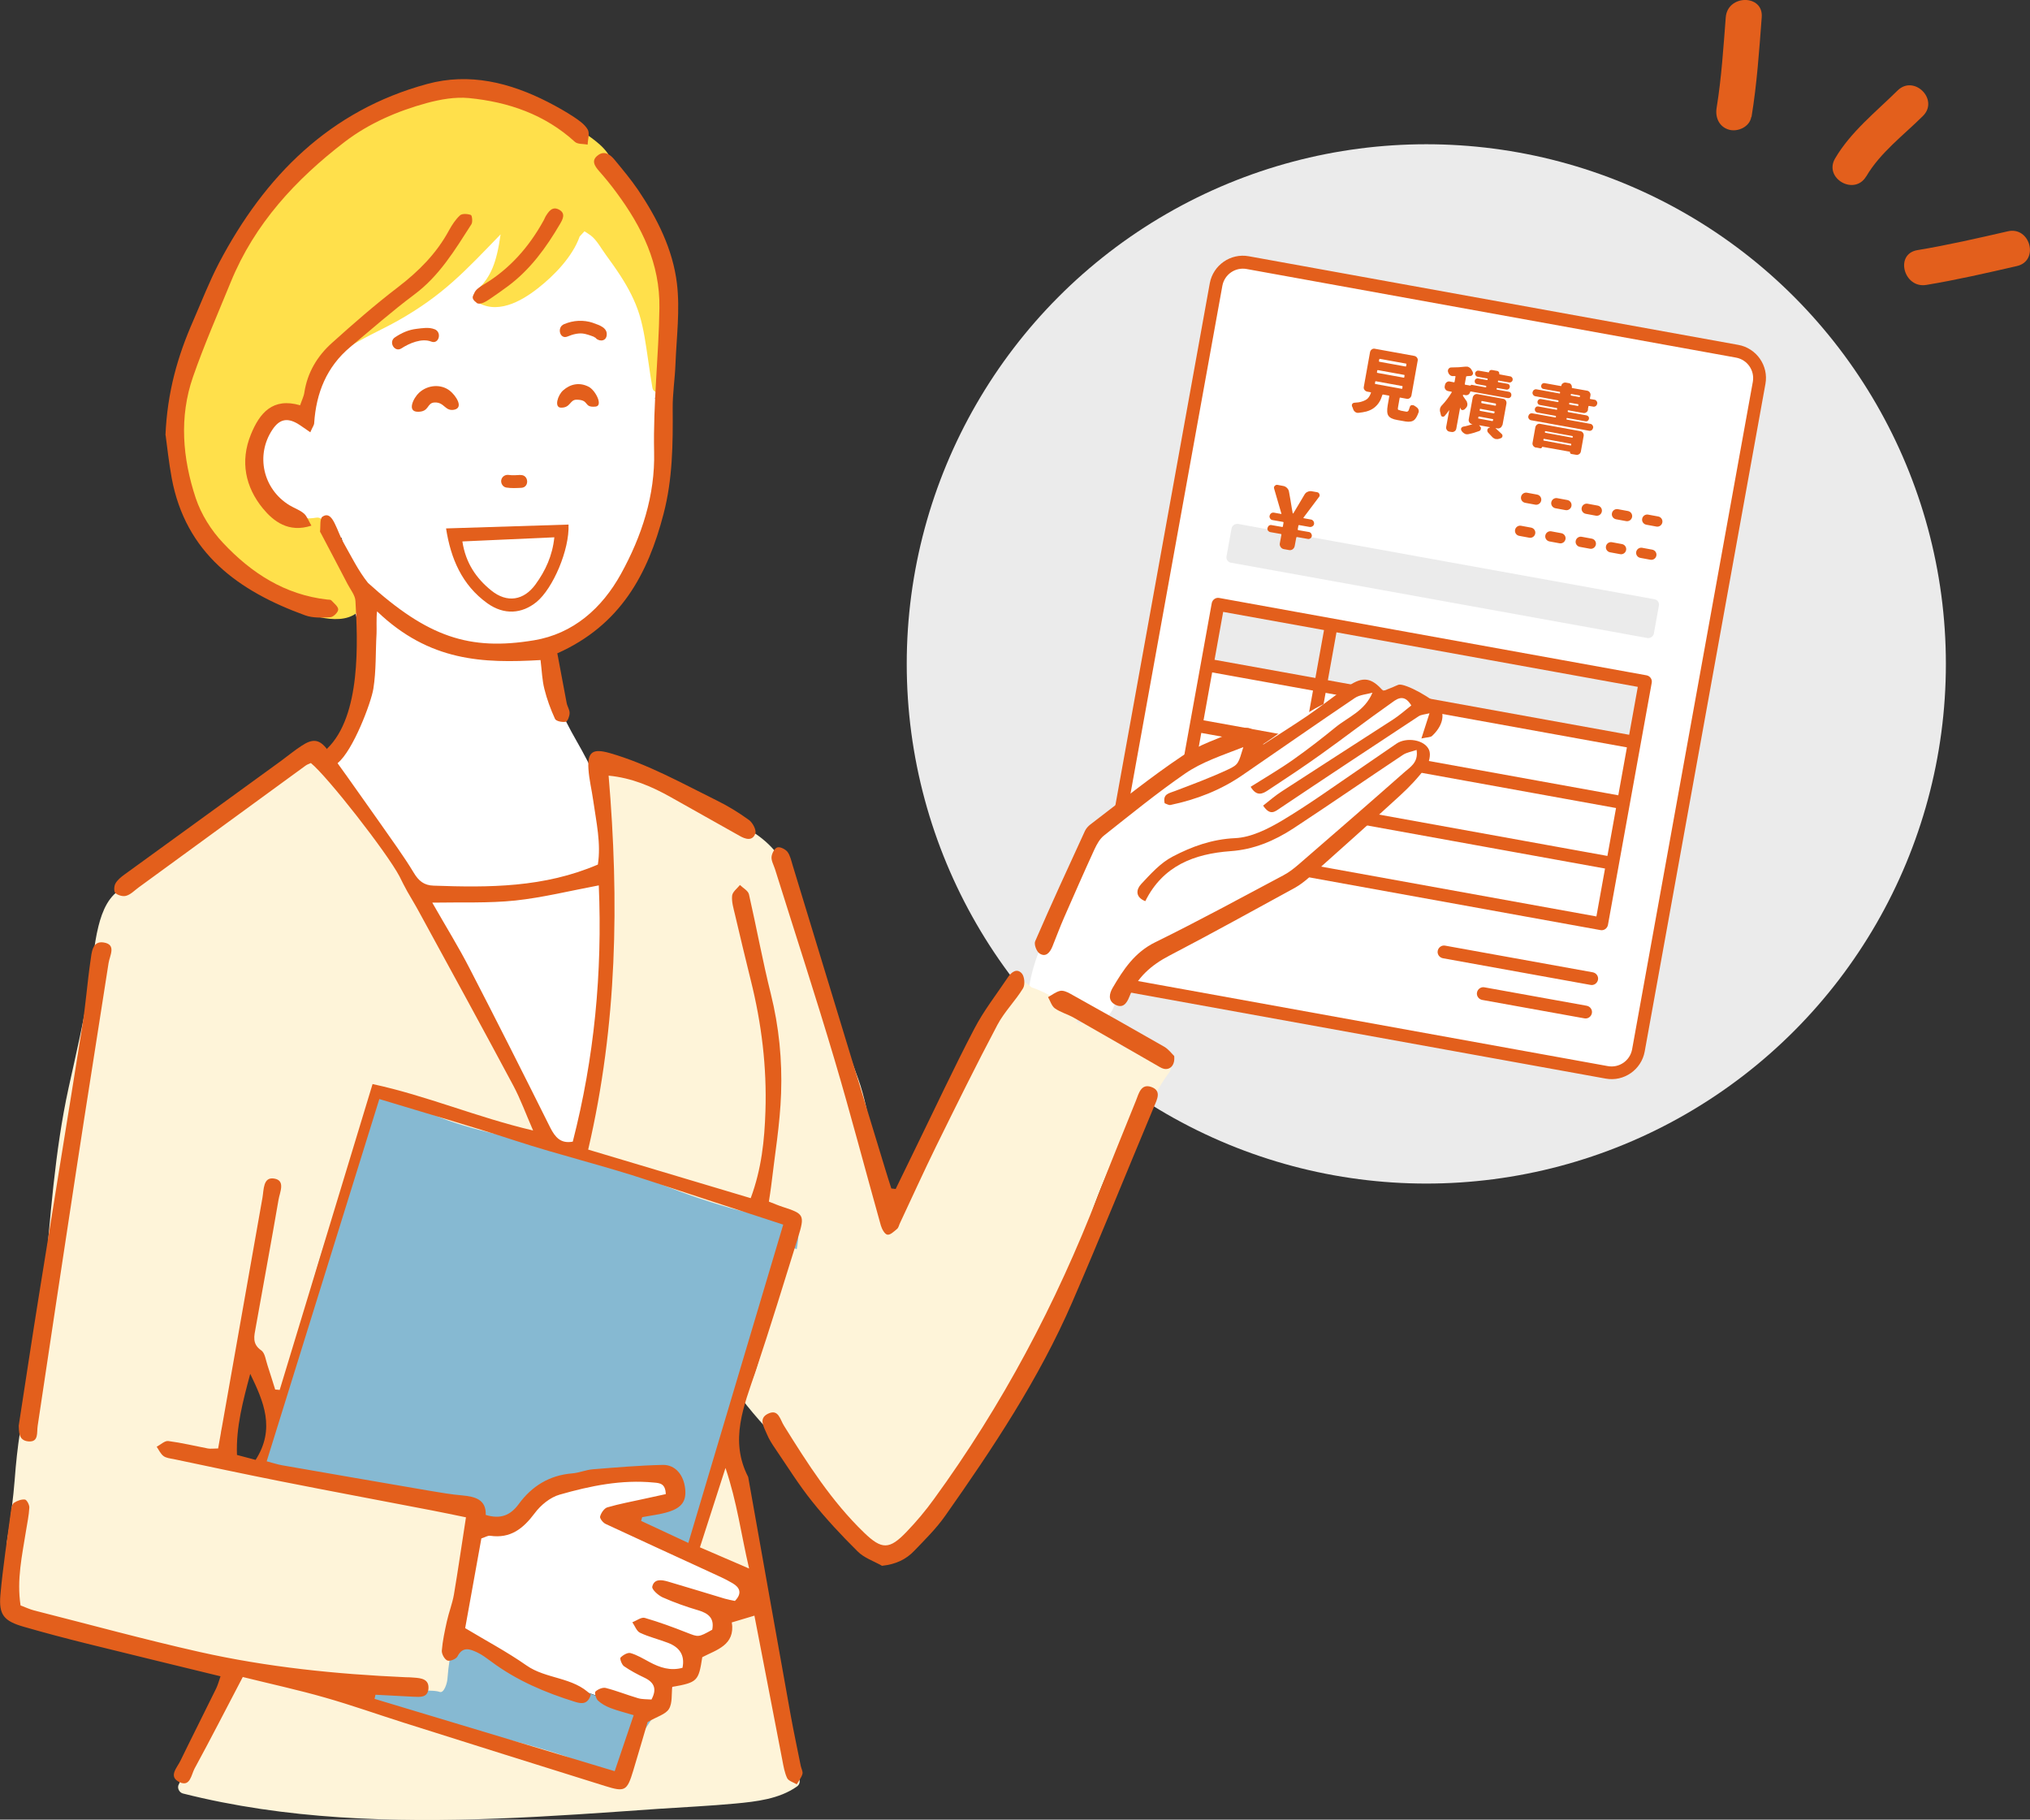
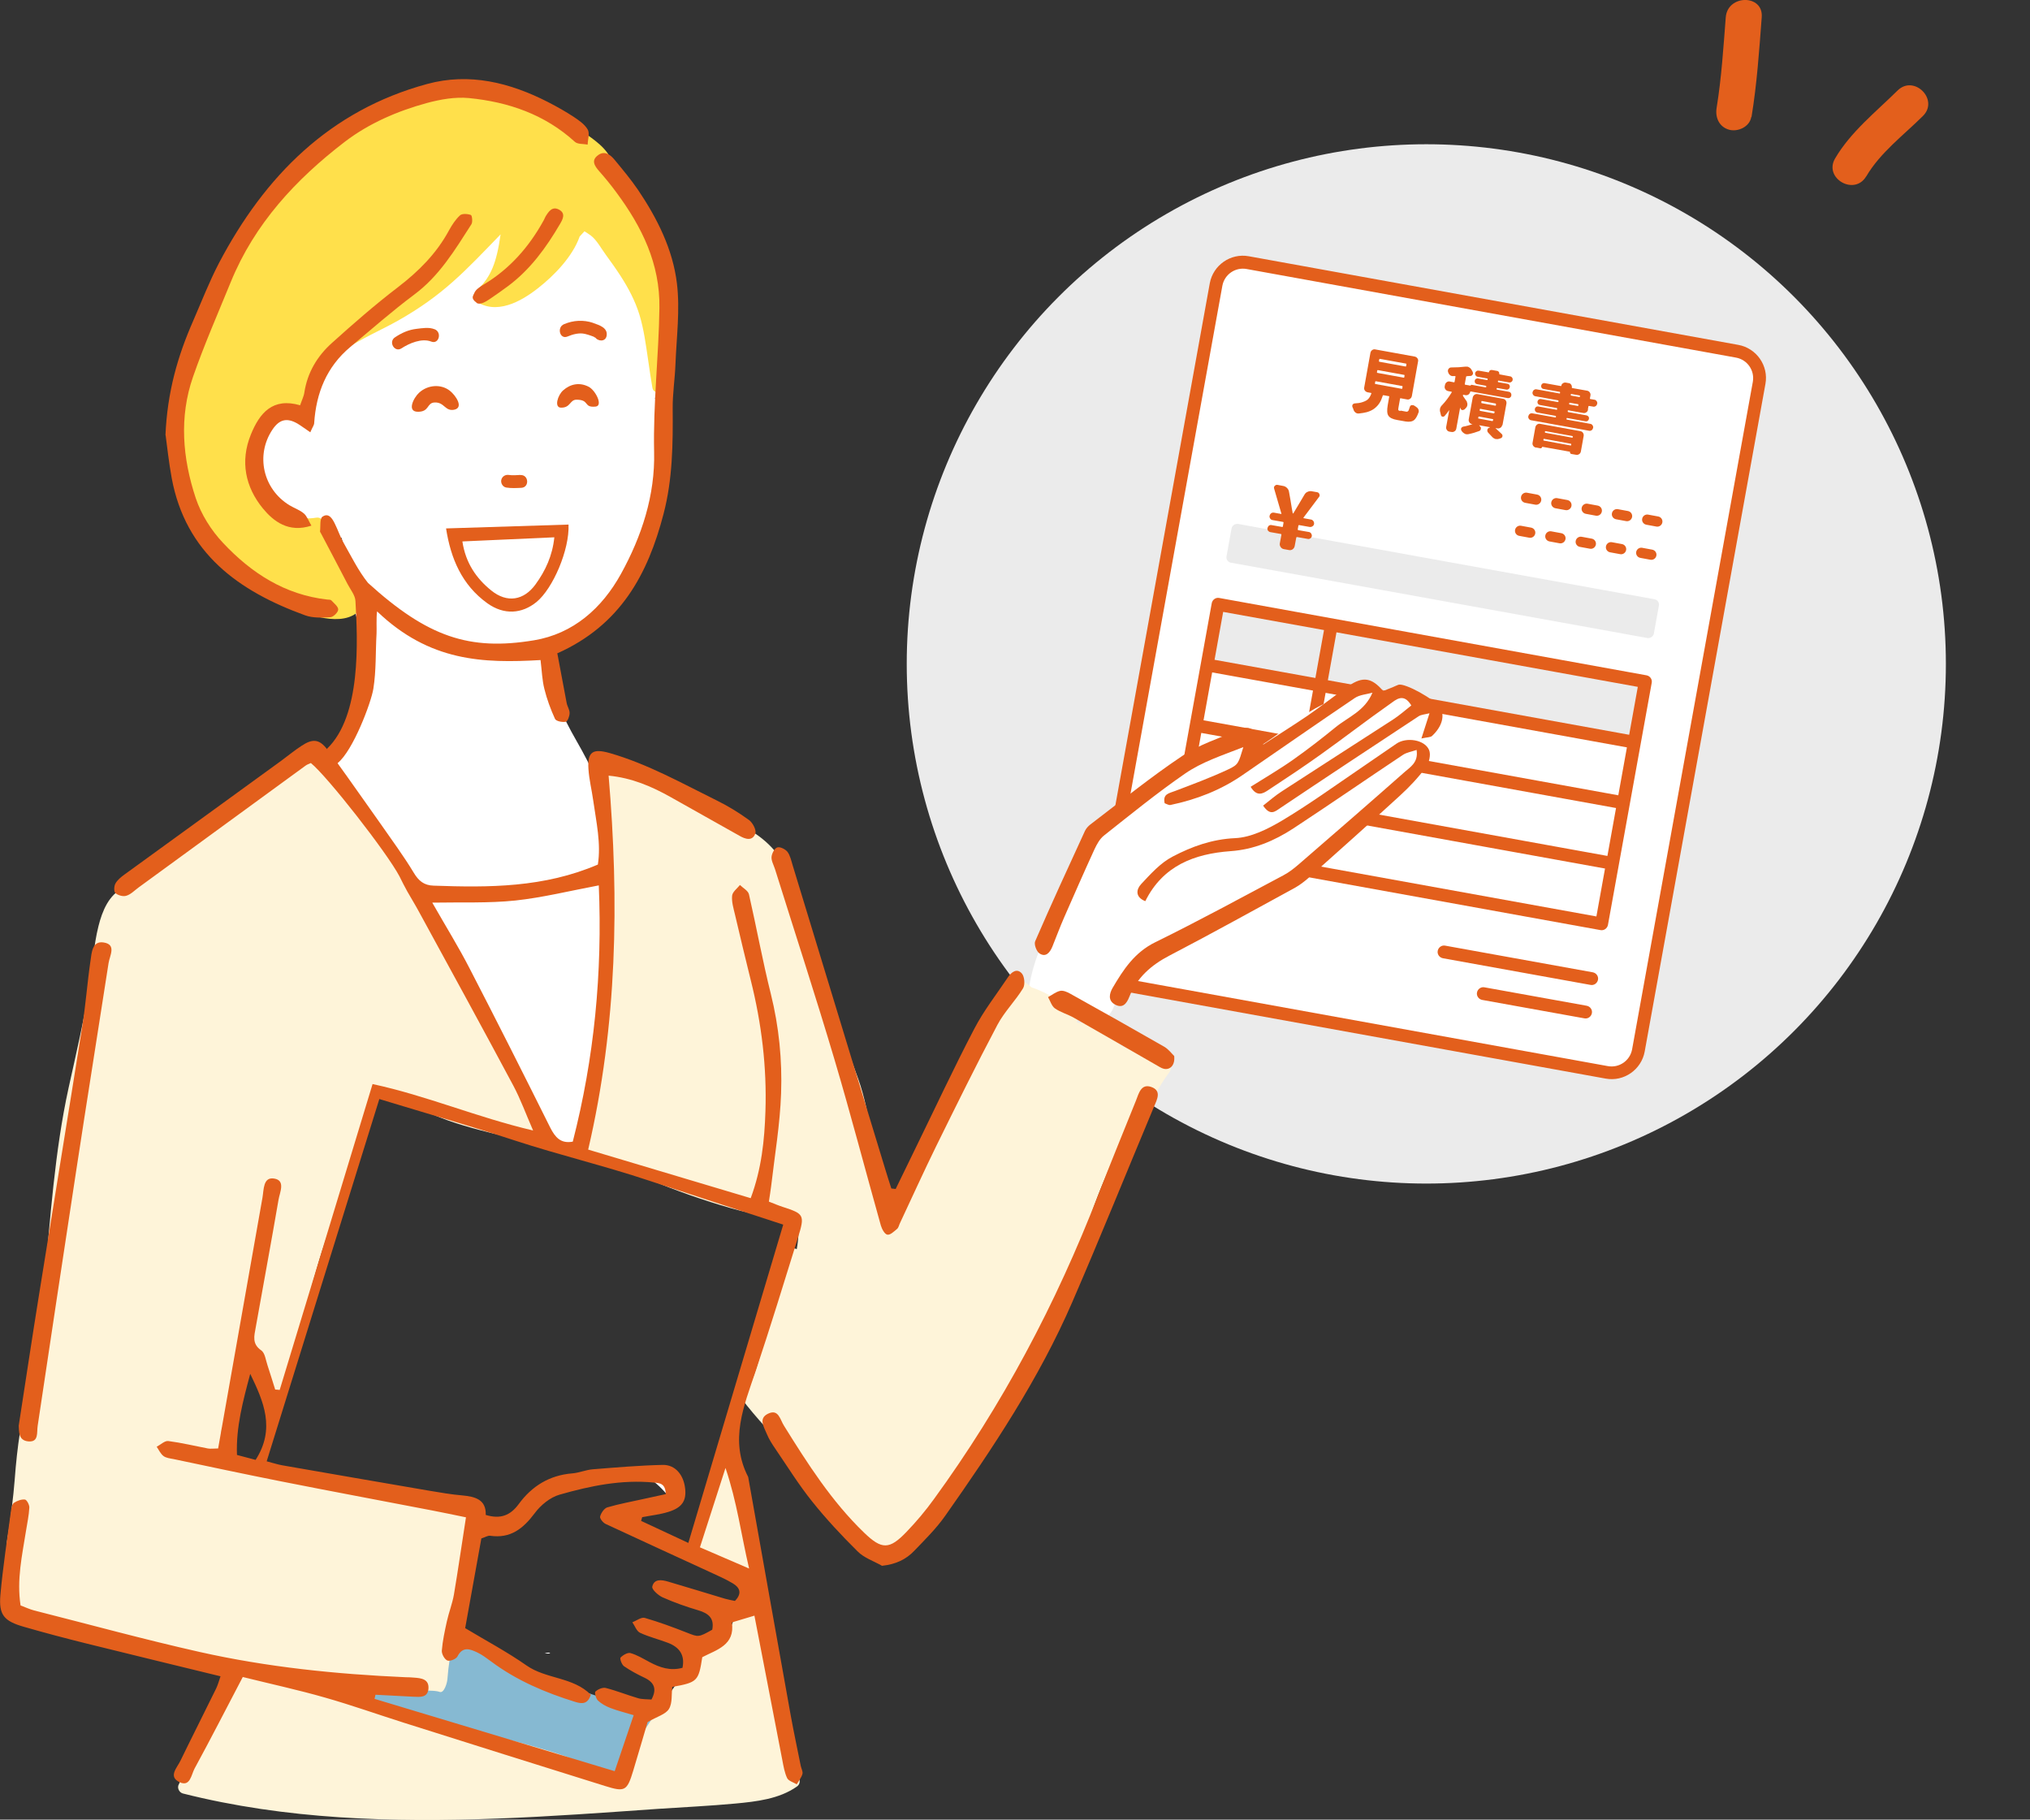
<svg xmlns="http://www.w3.org/2000/svg" id="_レイヤー_2" data-name="レイヤー_2" viewBox="0 0 153 137.12">
  <rect x="0" y="0" width="153" height="137.12" fill="#333333" stroke="none" />
  <defs>
    <style>
      .cls-1, .cls-2 {
        fill: #e35f1c;
      }

      .cls-3 {
        fill: #fff;
      }

      .cls-4 {
        fill: #fef4d9;
      }

      .cls-5 {
        fill: #ffe04b;
      }

      .cls-6 {
        fill: none;
      }

      .cls-7 {
        fill: #86b9d2;
      }

      .cls-8 {
        fill: #ebebeb;
      }

      .cls-2 {
        fill-rule: evenodd;
      }
    </style>
  </defs>
  <g id="_レイヤー_2-2" data-name="レイヤー_2">
    <g>
      <rect class="cls-6" x="0" y=".06" width="153" height="137" />
      <g>
-         <path class="cls-3" d="M47.9,114.21c-.79-.79,4.86-.95,3.27-1.75-1.09-1.27-3.06-1.67-4.16-1.79-3.74.17-7.79,4.33-11.82,4.33-3.18.4-6.35.79-9.43,1.29.16,0,.32-.02.48-.04-.9.78-1.72,1.61-2.3,2.61-.52.88-.79,1.8-.89,2.72,9.99-.18,18.46,6.45,28,7.58,1.01-.39,1.95-.95,2.73-1.73,2.41-2.41,2.47-5.7,1.86-9.02-3.25-.52-6.56-1.29-7.73-4.21Z" />
        <g>
          <circle class="cls-8" cx="107.5" cy="50.03" r="39.16" />
          <g>
            <rect class="cls-3" x="79.96" y="29.5" width="55.22" height="41.59" rx="2.05" ry="2.05" transform="translate(38.93 147.2) rotate(-79.75)" />
            <path class="cls-1" d="M121.02,81.28l-36.9-6.68c-1.37-.25-2.29-1.57-2.04-2.94l9.1-50.31c.25-1.37,1.57-2.29,2.94-2.04l36.9,6.68c1.37.25,2.29,1.57,2.04,2.94l-9.1,50.31c-.25,1.37-1.57,2.29-2.94,2.04ZM93.95,20.27c-.85-.15-1.66.41-1.82,1.26l-9.1,50.31c-.15.85.41,1.66,1.26,1.82l36.9,6.68c.85.15,1.66-.41,1.82-1.26l9.1-50.31c.15-.85-.41-1.66-1.26-1.82l-36.9-6.68Z" />
            <rect class="cls-8" x="107.26" y="27.41" width="2.97" height="32.73" rx=".41" ry=".41" transform="translate(46.31 143) rotate(-79.75)" />
            <path class="cls-1" d="M96.76,41.38c-.1-.02-.18-.07-.24-.16-.06-.09-.08-.18-.06-.28l.12-.64s0-.05-.03-.06l-.8-.14c-.07-.01-.13-.05-.18-.11-.04-.06-.06-.13-.04-.2s.05-.13.11-.18c.06-.04.13-.06.2-.04l.8.14s.05,0,.05-.04l.05-.29s0-.05-.04-.05l-.79-.14c-.08-.01-.14-.05-.18-.12-.04-.06-.06-.13-.04-.21s.05-.13.11-.18c.06-.04.13-.06.21-.05l.55.1s.02,0,.02,0c0,0,.01-.02,0-.02l-.55-1.89s-.02-.07-.01-.1c0-.04.03-.08.06-.11.06-.06.13-.09.21-.07l.43.08c.11.02.2.07.28.15.08.08.13.17.15.28l.11.62c.08.51.14.84.17,1,0,.01,0,.02.02.02s.02,0,.03-.01c.18-.3.35-.59.52-.87l.32-.54c.06-.1.13-.17.24-.21.1-.05.21-.06.31-.04l.4.07c.09.02.14.06.17.14.02.04.02.08.02.12,0,.03-.02.06-.04.09l-1.18,1.57s0,.02,0,.02c0,0,.01.01.02.02l.55.1c.07.01.13.05.18.12.04.06.06.13.05.21s-.05.13-.12.18c-.06.04-.13.06-.21.05l-.79-.14s-.05,0-.06.03l-.05.29s0,.05.04.06l.8.14c.07.01.13.05.17.11.04.06.06.13.05.2s-.05.13-.11.17c-.06.04-.13.06-.2.04l-.8-.14s-.05,0-.06.04l-.12.64c-.02.1-.07.18-.15.24-.08.06-.18.08-.28.06l-.39-.07Z" />
            <path class="cls-1" d="M124.84,39.68l-.76-.14c-.21-.04-.35-.24-.31-.45s.24-.35.45-.31l.76.14c.21.04.35.24.31.45s-.24.35-.45.31ZM122.56,39.27l-.76-.14c-.21-.04-.35-.24-.31-.45s.24-.35.45-.31l.76.14c.21.04.35.24.31.45s-.24.35-.45.31ZM120.28,38.86l-.76-.14c-.21-.04-.35-.24-.31-.45s.24-.35.45-.31l.76.14c.21.04.35.24.31.45s-.24.35-.45.31ZM117.99,38.44l-.76-.14c-.21-.04-.35-.24-.31-.45s.24-.35.45-.31l.76.14c.21.04.35.24.31.45s-.24.35-.45.31ZM115.71,38.03l-.76-.14c-.21-.04-.35-.24-.31-.45s.24-.35.45-.31l.76.14c.21.04.35.24.31.45s-.24.35-.45.31Z" />
            <path class="cls-1" d="M124.39,42.18l-.76-.14c-.21-.04-.35-.24-.31-.45s.24-.35.45-.31l.76.14c.21.04.35.24.31.45s-.24.35-.45.31ZM122.11,41.76l-.76-.14c-.21-.04-.35-.24-.31-.45s.24-.35.45-.31l.76.14c.21.04.35.24.31.45s-.24.35-.45.31ZM119.83,41.35l-.76-.14c-.21-.04-.35-.24-.31-.45s.24-.35.45-.31l.76.14c.21.04.35.24.31.45s-.24.35-.45.31ZM117.54,40.94l-.76-.14c-.21-.04-.35-.24-.31-.45s.24-.35.45-.31l.76.14c.21.04.35.24.31.45s-.24.35-.45.31ZM115.26,40.52l-.76-.14c-.21-.04-.35-.24-.31-.45s.24-.35.45-.31l.76.14c.21.04.35.24.31.45s-.24.35-.45.31Z" />
            <path class="cls-1" d="M119.88,74.22l-11.13-2.01c-.26-.05-.44-.3-.39-.56s.3-.44.56-.39l11.13,2.01c.26.05.44.3.39.56s-.3.44-.56.39Z" />
            <path class="cls-1" d="M119.42,76.74l-7.71-1.39c-.26-.05-.44-.3-.39-.56s.3-.44.56-.39l7.71,1.39c.26.05.44.3.39.56s-.3.44-.56.39Z" />
            <rect class="cls-8" x="105.17" y="34.37" width="4.64" height="32.73" transform="translate(38.43 147.48) rotate(-79.75)" />
            <path class="cls-1" d="M124.1,50.89l-32.21-5.83c-.26-.05-.51.13-.56.39l-3.3,18.25c-.05.26.13.51.39.56l32.21,5.83c.26.05.51-.13.56-.39l3.3-18.25c.05-.26-.13-.51-.39-.56ZM98.31,55.65l-7.6-1.37.65-3.61,7.6,1.37-.65,3.61ZM99.91,52.21l22.71,4.11-.65,3.61-22.71-4.11.65-3.61ZM90.54,55.23l7.6,1.37-.65,3.61-7.6-1.37.65-3.61ZM99.09,56.78l22.71,4.11-.65,3.61-22.71-4.11.65-3.61ZM122.79,55.37l-22.71-4.11.65-3.61,22.71,4.11-.65,3.61ZM99.79,47.48l-.65,3.61-7.6-1.37.65-3.61,7.6,1.37ZM89.71,59.79l7.6,1.37-.65,3.61-7.6-1.37.65-3.61ZM97.61,64.95l.65-3.61,22.71,4.11-.65,3.61-22.71-4.11Z" />
            <g>
-               <path class="cls-1" d="M105.55,30.94l.43.08c.08.02.15-.02.19-.1.02-.05.05-.13.09-.26.02-.07.06-.11.13-.13.03,0,.07,0,.1,0s.06.02.09.03c.04.03.09.06.14.09.08.05.14.11.18.19.03.07.04.13.03.19,0,.02,0,.04-.02.06-.09.26-.2.45-.31.55-.15.13-.37.17-.67.12l-.62-.11c-.35-.06-.57-.17-.67-.33-.1-.15-.11-.41-.05-.77l.12-.69s0-.04-.03-.05l-.44-.08s-.04,0-.05.03c-.07.21-.14.39-.23.53-.09.15-.21.29-.37.42-.16.13-.36.23-.61.3-.17.04-.37.08-.59.1-.03,0-.06,0-.09,0-.05,0-.1-.03-.15-.06-.07-.05-.13-.12-.16-.21-.01-.03-.02-.06-.03-.09-.01-.04-.03-.07-.05-.11-.02-.04-.02-.08-.02-.12,0-.02.01-.05.02-.07.04-.06.09-.09.16-.1.23-.01.42-.04.57-.09.22-.07.37-.15.46-.25.09-.1.17-.24.23-.41,0-.02,0-.04-.02-.04l-.27-.05c-.08-.02-.15-.06-.2-.13-.05-.07-.07-.15-.05-.23l.47-2.62c.02-.08.06-.15.13-.2.07-.05.15-.07.23-.05l2.98.54c.08.02.15.06.2.13.05.07.07.15.05.23l-.47,2.62c-.02.08-.06.15-.13.2-.07.05-.15.07-.23.05l-.49-.09s-.04,0-.04.04l-.12.68c-.02.09-.02.15,0,.18.02.03.07.05.16.06ZM104,27.05s-.04,0-.05.03l-.02.13s0,.04.03.05l1.98.36s.04,0,.04-.04l.02-.13s0-.04-.03-.05l-1.98-.36ZM103.85,27.89s-.04,0-.05.03l-.02.14s0,.04.04.04l1.98.36s.04,0,.04-.03l.02-.14s0-.04-.03-.04l-1.98-.36ZM103.7,28.73s-.04,0-.05.03l-.02.14s0,.04.04.04l1.98.36s.04,0,.04-.03l.02-.14s0-.04-.03-.04l-1.98-.36Z" />
+               <path class="cls-1" d="M105.55,30.94l.43.08c.08.02.15-.02.19-.1.02-.05.05-.13.09-.26.02-.07.06-.11.13-.13.03,0,.07,0,.1,0s.06.02.09.03c.04.03.09.06.14.09.08.05.14.11.18.19.03.07.04.13.03.19,0,.02,0,.04-.02.06-.09.26-.2.45-.31.55-.15.13-.37.17-.67.12l-.62-.11c-.35-.06-.57-.17-.67-.33-.1-.15-.11-.41-.05-.77l.12-.69l-.44-.08s-.04,0-.05.03c-.07.21-.14.39-.23.53-.09.15-.21.29-.37.42-.16.13-.36.23-.61.3-.17.04-.37.08-.59.1-.03,0-.06,0-.09,0-.05,0-.1-.03-.15-.06-.07-.05-.13-.12-.16-.21-.01-.03-.02-.06-.03-.09-.01-.04-.03-.07-.05-.11-.02-.04-.02-.08-.02-.12,0-.02.01-.05.02-.07.04-.06.09-.09.16-.1.23-.01.42-.04.57-.09.22-.07.37-.15.46-.25.09-.1.17-.24.23-.41,0-.02,0-.04-.02-.04l-.27-.05c-.08-.02-.15-.06-.2-.13-.05-.07-.07-.15-.05-.23l.47-2.62c.02-.08.06-.15.13-.2.07-.05.15-.07.23-.05l2.98.54c.08.02.15.06.2.13.05.07.07.15.05.23l-.47,2.62c-.02.08-.06.15-.13.2-.07.05-.15.07-.23.05l-.49-.09s-.04,0-.04.04l-.12.68c-.02.09-.02.15,0,.18.02.03.07.05.16.06ZM104,27.05s-.04,0-.05.03l-.02.13s0,.04.03.05l1.98.36s.04,0,.04-.04l.02-.13s0-.04-.03-.05l-1.98-.36ZM103.85,27.89s-.04,0-.05.03l-.02.14s0,.04.04.04l1.98.36s.04,0,.04-.03l.02-.14s0-.04-.03-.04l-1.98-.36ZM103.7,28.73s-.04,0-.05.03l-.02.14s0,.04.04.04l1.98.36s.04,0,.04-.03l.02-.14s0-.04-.03-.04l-1.98-.36Z" />
              <path class="cls-1" d="M110.54,30.27c.05.08.07.17.05.27-.01.08-.05.15-.11.21l-.1.1s-.1.06-.16.05h-.02c-.07-.02-.11-.07-.13-.14,0-.01,0-.03-.01-.04,0,0,0,0-.01,0,0,0,0,0,0,0l-.29,1.58c-.02.09-.06.16-.13.2-.07.05-.15.07-.24.05l-.14-.02c-.09-.02-.16-.06-.2-.13-.05-.07-.07-.15-.05-.24l.23-1.25s0-.01,0-.01,0,0,0,0c-.12.17-.24.32-.35.45-.04.04-.09.06-.14.05,0,0-.01,0-.02,0-.07-.02-.11-.06-.12-.13-.02-.07-.03-.14-.05-.21-.03-.08-.03-.16-.02-.24,0-.01,0-.03.01-.04.02-.09.07-.17.14-.24.26-.27.51-.6.74-.98,0,0,0-.01,0-.02,0,0-.01-.02-.02-.02l-.26-.05c-.08-.02-.15-.06-.2-.13-.05-.07-.07-.15-.05-.24l.02-.1c.02-.08.06-.15.13-.2.07-.05.15-.07.23-.05l.31.06s.04,0,.05-.03l.07-.4s0-.04-.03-.04c-.07,0-.14,0-.2,0h-.04c-.07-.02-.13-.05-.18-.11-.06-.06-.1-.14-.12-.23,0,0,0,0,0-.01,0-.03,0-.06,0-.09,0-.04.03-.08.06-.12.05-.06.11-.09.19-.09.39,0,.74-.02,1.05-.06.05,0,.1,0,.16,0,.04,0,.08.02.11.04.09.04.15.1.2.18l.09.16s.04.09.03.14c0,.02-.01.04-.02.06-.03.07-.09.11-.16.12-.1,0-.19.01-.29.02-.03,0-.05.02-.05.04l-.1.55s0,.04.03.05l.4.07s.01,0,.01,0c0-.02.01-.04.03-.05s.04-.02.06-.01l1.04.19s.04,0,.05-.03v-.04s0-.04-.03-.05l-.66-.12c-.06-.01-.11-.04-.14-.09-.04-.05-.05-.11-.04-.17s.04-.11.09-.14c.05-.03.11-.05.17-.03l.66.12s.04,0,.05-.03v-.05s0-.04-.03-.04l-.72-.13c-.06-.01-.11-.04-.15-.1-.04-.05-.05-.11-.04-.17s.04-.11.1-.15c.05-.04.11-.05.17-.04l.74.13s.03,0,.03-.02c.01-.06.04-.1.08-.13.04-.03.09-.04.15-.03l.39.07c.05,0,.09.04.13.08.03.05.04.1.03.15,0,.01,0,.02.02.03l.8.15c.06.01.11.04.15.1.04.05.05.11.04.17s-.04.11-.1.15c-.05.04-.11.05-.17.04l-.79-.14s-.04,0-.05.03v.05s0,.04.03.04l.69.12c.06.01.11.04.14.09s.05.1.03.17-.04.11-.09.14-.1.05-.16.04l-.69-.12s-.04,0-.05.03v.04s0,.04.03.05l.88.16c.07.01.12.04.16.1.04.05.05.11.04.18s-.04.12-.1.16c-.05.04-.11.05-.18.04l-2.78-.5s-.04,0-.04.03c-.02.08-.06.15-.13.2-.07.05-.15.06-.23.05l-.14-.03s-.04,0-.05.03h0s0,.06.02.08c.08.11.18.26.31.45ZM113.22,32.03c-.02.09-.06.16-.13.2-.07.05-.15.07-.24.05l-.13-.02s0,0,0,0c0,0,0,.01,0,.01.17.16.33.3.46.43.05.05.07.1.06.17-.01.07-.05.12-.12.15l-.14.05c-.08.02-.15.03-.23.01h-.05c-.09-.04-.17-.08-.23-.15-.1-.11-.21-.22-.31-.33-.05-.06-.07-.12-.06-.2s.05-.13.12-.16l.07-.03s.01,0,.01-.01c0,0,0-.01-.01-.01l-.78-.14s-.01,0-.02,0c0,0,0,.01,0,.02l.06.06c.06.05.08.12.06.2s-.05.12-.12.15c-.26.1-.53.18-.83.24-.06.01-.11.01-.16,0-.03,0-.07-.02-.11-.04-.08-.04-.15-.1-.21-.18-.01-.02-.02-.03-.03-.05-.03-.05-.04-.09-.03-.14,0-.01,0-.03.01-.04.03-.06.08-.1.15-.12.24-.04.46-.11.69-.18,0,0,0,0,0-.01,0,0,0,0,0,0h-.02c-.09-.02-.16-.06-.2-.13-.05-.07-.07-.15-.05-.24l.3-1.64c.02-.08.06-.15.13-.2.07-.05.15-.07.24-.05l1.92.35c.09.02.16.06.2.13.05.07.06.15.05.23l-.3,1.64ZM111.69,30.22s-.04,0-.04.04v.08s0,.04.02.04l1.03.19s.04,0,.05-.03v-.08s0-.04-.02-.05l-1.03-.19ZM111.58,30.8s-.04,0-.04.03l-.02.08s0,.04.03.05l1.03.19s.04,0,.05-.03l.02-.08s0-.04-.04-.04l-1.03-.19ZM111.47,31.39s-.04,0-.04.03l-.02.08s0,.04.03.04l1.03.19s.04,0,.05-.03l.02-.08s0-.04-.04-.04l-1.03-.19Z" />
              <path class="cls-1" d="M119.69,30.87c-.02.09-.06.16-.13.2-.07.05-.15.07-.24.05l-1.12-.2s-.04,0-.04.04v.04s0,.04.02.05l1.39.25c.06.01.11.04.15.09.04.05.05.11.04.17s-.04.11-.09.15c-.05.04-.11.05-.17.04l-1.39-.25s-.04,0-.04.03v.05s0,.04.02.04l1.77.32c.07.01.13.05.17.11.04.06.06.13.04.2s-.05.13-.11.17c-.06.04-.13.06-.2.04l-4.36-.79c-.07-.01-.13-.05-.17-.11-.04-.06-.06-.13-.04-.2s.05-.13.11-.17c.06-.04.13-.06.2-.04l1.73.31s.04,0,.04-.03v-.05s0-.04-.02-.04l-1.38-.25c-.06-.01-.11-.04-.15-.1-.04-.05-.05-.11-.04-.17s.04-.11.09-.15c.05-.04.11-.05.17-.04l1.38.25s.04,0,.04-.04v-.04s0-.04-.02-.05l-1.28-.23c-.06-.01-.11-.04-.14-.09-.04-.05-.05-.11-.04-.17s.04-.11.09-.15c.05-.04.11-.05.17-.04l1.28.23s.04,0,.04-.03v-.06s0-.04-.02-.04l-1.72-.31c-.07-.01-.13-.05-.17-.11-.04-.06-.06-.13-.04-.2s.05-.13.11-.17c.06-.04.13-.06.2-.04l1.72.31s.04,0,.04-.03v-.05s0-.04-.02-.04l-1.23-.22c-.06-.01-.11-.04-.14-.09-.03-.05-.05-.11-.03-.17s.04-.11.09-.14.1-.05.16-.04l1.23.22s.04,0,.04-.03c.01-.08.05-.14.12-.18.07-.05.14-.06.21-.05l.23.04c.08.01.14.05.18.12.05.07.06.14.05.21,0,.02,0,.04.02.04l1.13.2c.09.02.16.06.2.13.05.07.07.15.05.24l-.04.22s0,.04.04.04l.3.05c.07.01.13.05.17.11.04.06.06.13.04.2s-.05.13-.11.17c-.06.04-.13.06-.2.04l-.3-.05s-.04,0-.05.03l-.04.23ZM115.76,33.73c-.08-.02-.15-.06-.2-.13-.05-.07-.07-.15-.05-.24l.21-1.17c.02-.08.06-.15.13-.2.07-.05.15-.07.23-.05l3.03.55c.09.02.16.06.2.13.05.07.06.15.05.23l-.21,1.17c-.02.09-.06.16-.13.2-.07.05-.15.07-.24.05l-.35-.06s-.06-.02-.08-.05c-.02-.03-.03-.06-.02-.1,0-.01,0-.02-.01-.02l-2.07-.37s-.02,0-.02.01c0,.03-.02.06-.05.08-.03.02-.06.03-.1.02l-.31-.06ZM118.54,32.91s0-.04-.03-.05l-2.02-.37s-.04,0-.05.03v.05s0,.04.03.04l2.02.37s.04,0,.05-.03v-.05ZM116.32,33.15s0,.04.03.05l2.02.37s.04,0,.05-.03v-.06s0-.04-.02-.04l-2.02-.37s-.04,0-.05.03v.06ZM118.43,29.69s-.04,0-.04.03v.05s0,.04.02.04l.62.11s.04,0,.05-.03v-.05s0-.04-.03-.04l-.62-.11ZM118.31,30.35s-.04,0-.04.03v.06s0,.04.02.04l.62.11s.04,0,.05-.03v-.06s0-.04-.02-.04l-.62-.11Z" />
            </g>
          </g>
          <g>
            <path class="cls-1" d="M140.66,13.29c1.05-1.79,2.82-3.11,4.27-4.55,1.24-1.23-.67-3.14-1.91-1.92-1.64,1.62-3.53,3.11-4.71,5.12-.88,1.5,1.47,2.85,2.35,1.34Z" />
-             <path class="cls-1" d="M151.33,17.43c-2.26.52-4.53,1.04-6.82,1.42-1.73.29-1.02,2.91.68,2.62,2.29-.38,4.56-.9,6.82-1.42,1.71-.39,1.01-3.01-.68-2.62Z" />
            <path class="cls-1" d="M132.01,8.82c.41-2.49.58-5.01.77-7.52.14-1.74-2.57-1.73-2.71,0-.18,2.28-.32,4.57-.69,6.83-.12.73.2,1.45.96,1.65.66.17,1.53-.23,1.65-.96Z" />
          </g>
        </g>
        <g>
          <path class="cls-3" d="M107.4,53.18c-2.28-1.75-5.43-1.22-7.83-.03-1.18.59-2.22,1.42-3.29,2.19-.59.42-1.18.83-1.81,1.18-.16.09-.32.18-.49.26-.47-.46-1.21-.73-1.83-.5-1.9.71-3.61,1.74-5.06,3.17-.36.36-.7.73-1.03,1.11-2.64.96-4,3.13-4.85,5.73-.08.23-.13.47-.18.71-1.7,2.32-3.13,4.75-3.52,7.74-.13,1.01.96,1.89,1.89,1.89.49,0,.88-.17,1.19-.45.18.2.41.39.69.56.79.48,2.18.25,2.58-.68.43-1.02.91-2.02,1.41-3.01.17-.15.34-.29.52-.42,1.12-.81,2.4-1.39,3.68-1.91,2.59-1.06,5.12-2.16,7.48-3.68,4.49-2.9,8.3-6.76,11.14-11.29.59-.94.11-1.98-.68-2.58Z" />
          <path class="cls-3" d="M59.5,86.19c-3.96-2.01-7.91-4.01-11.87-6.02,0-2.02-.38-4.13-.54-6.06-.24-2.81-.43-5.63-.72-8.44-.31-2.99-.73-5.66-2.11-8.36-1.06-2.08-2.31-3.64-2.51-6.06-.08-.98-.35-1.87-.76-2.64.88-.2,1.76-.55,2.59-1.04,1.34-.78,2.2-1.83,2.67-2.99,1.36-1.52,2.37-3.37,2.94-5.32.97-3.33.97-6.28.18-9.26.45-.92.95-1.86,1.07-2.96.24-2.13-.11-4.16-1.02-6.1-1.69-3.61-4.85-5.81-8.36-7.51-1.96-.95-4.54-1.37-6.47,0-7.56,5.37-19.44,11.48-16.19,22.7,1.08,3.71,4.38,4.94,7.33,4.38.04.14.08.28.13.42-.06,1.16.06,2.34.44,3.57,1.16,3.71,1.66,6.71-.29,10.28-1.54,2.82-.84,6.11,1.38,8.06-2.57,1.27-4.35,3.95-3.11,7.17.2.52.42,1.02.65,1.53h0s.02.03.02.05c.55,1.21,1.17,2.4,1.75,3.6-.54.65-.97,1.44-1.21,2.37-.31,1.21-.6,2.43-.9,3.65,13.18,1.98,25.01,8.47,37.94,11.27.48-2.38-.33-4.9-3.05-6.28Z" />
          <path class="cls-7" d="M23.05,121.59c-.32,3.03,1.33,6.14,3.22,8.47,2.02,2.5,5.27,4.87,8.81,6.26,4.2-.16,8.37-.67,12.56-.91,1.76-1.51,2.78-3.7,2.9-6.04.17-.05.34-.13.51-.19-9.54-1.13-18-7.76-28-7.58Z" />
          <path class="cls-3" d="M50.28,112.62c1.59.79-3.18.79-2.38,1.59-.79-.79,4.8-.77,3.21-1.56-1.31-1.53-2.68-2.03-4.1-1.97,1.1.12,2.19.68,3.27,1.95Z" />
-           <path class="cls-7" d="M24.6,81.2c-1.75,7.17-3.27,14.38-4.53,21.65.69,2.55.38,5.42-.94,7.68.45,3.6,3.48,5.92,6.63,5.76,3.08-.5,6.25-.89,9.43-1.29,4.29,0,8.11-4.73,11.82-4.33,1.42-.06,2.79.44,4.1,1.97,1.59.79-4,.77-3.21,1.56,1.17,2.92,4.48,3.69,7.73,4.21-.15-.82-.34-1.63-.55-2.44.18-.6.26-1.24.18-1.9-.16-1.47-.52-2.82-1.13-3.98.35-.31.65-.66.93-1.05.03-1.69.47-3.36,1.31-4.8,0-.16.02-.33.02-.49.8-1.62,1.58-3.24,2.35-4.85.26-.55.44-1.12.54-1.71,1.7-1.05,2.9-2.84,3.28-4.73-12.94-2.8-24.76-9.29-37.94-11.27Z" />
          <path class="cls-3" d="M41.05,124.59c.49-.15.6.08,0,0h0Z" />
          <path class="cls-3" d="M41.15,126.78c-.45.13-.33-.04,0,0h0Z" />
          <g>
            <g>
              <path class="cls-5" d="M50.33,25.45c.67-1.11.52-2.55.27-3.77-.36-1.81-1.13-3.54-1.93-5.19-.7-1.44-1.5-2.8-2.47-4.08-.33-1.26-1.52-1.93-2.53-2.67-.09-.07-.18-.09-.26-.09-.09-.05-.19-.1-.28-.15-.58-.27-1.19-.45-1.78-.68-1.05-.8-2.4-1.17-3.66-1.47-1.65-.39-3.37-.59-5.06-.55-3.28.08-6.3,2.24-8.76,4.22-2.92,2.35-5.28,5.13-6.78,8.56-1.82,4.19-3.62,8.36-3.87,12.99-.32,5.73,3.16,10.98,8.46,13.14,1.42.58,4.17,1.65,5.44.26.7-.77.29-1.95-.1-2.75-.68-1.39-1.82-2.51-2.54-3.88-.06-.12-.15-.19-.25-.22-.1-.09-.24-.14-.4-.11-2.65.43-4.17-1.68-4.31-4.12-.09-1.62.57-4.64,2.81-3.84.2.07.44-.05.54-.22.08-.14.13-.29.21-.43.05-.08.06-.15.07-.23.04-.05.07-.12.09-.21.48-3.11,4.37-4.45,6.76-5.8,3.41-1.93,5.05-3.73,7.73-6.5-.31,2.21-.75,3.14-1.61,4.05,0,0,.28-.21.27-.2-.35.27-1.02.82-.59,1.14,1.57,1.14,3.47.08,4.77-.95,1.2-.94,2.59-2.37,3.12-3.88.12-.13.24-.26.36-.39.16.1.32.2.47.31.45.33.82,1.03,1.15,1.47.38.52.75,1.04,1.1,1.58.59.91,1.1,1.88,1.42,2.91.34,1.11.49,2.28.66,3.43.1.69.2,1.39.32,2.08.1.57.91.38.94-.14.15-.06.25-.2.22-.42-.03-.23-.06-.45-.09-.67.03-.27.04-.54.03-.81.21-.54.16-1.16.06-1.74Z" />
              <g>
                <path class="cls-4" d="M87.53,80.15s.01-.07.02-.1c0-.06,0-.12,0-.17,0-.24-.15-.47-.46-.44-.03,0-.05,0-.08,0-.02,0-.04,0-.05,0-.76.04-1.51-.26-2.2-.53-.92-.37-1.14-1.4-2-1.88-.12-.07-.26-.77-.64-.21-.13.19-.77.33-.96.22,0,0,.21-.54.21-.54-.09-.97-1.39-1.03-2.16-1.44-.4-.22-.92-.48-1.45-.65-.26-.2-.51-.4-.76-.6-.26-.21-.58-.11-.74.1-.07.04-.13.09-.18.16-2.2,3.31-4.26,6.72-5.95,10.31-.94,1.99-2.23,4.96-2.83,7.1-.11-.43-.57-1.21-.7-1.64-.79-2.69-.97-5.88-1.91-8.52-.76-2.12-1.58-4.22-2.21-6.38-.19-.63-.36-1.27-.52-1.91-.76-2.93-1.45-5.9-3.2-8.43-1.02-1.47-2.52-2.31-4.13-2.95-.74-.47-1.52-.88-2.29-1.27-1.99-1.02-4.16-2.11-6.36-2.6-.02,0-.04,0-.06,0-.24-.36-.95-.09-.86.44.45,2.6.44,4.31.78,6.93.01.11-.01.53,0,.64s.27.75.28.86c-.28-.11-.28.03-.28.43,0,2.49.02,5-.09,7.49-.17,4.07-.68,8.11-2.14,11.96-.21.54.59.79.87.36.92.22,1.84.42,2.76.62-.18.21-.2.54.12.69,2.02.91,4.08,1.71,6.19,2.38,1.95.62,4.02,1.2,6.09,1.22.16,0,.28-.06.36-.16.02,0,.05.01.07.02.17.82.13,1.65-.02,2.47-.24-.12-.59-.05-.71.27-.94,2.63-1.35,5.42-2.15,8.09-.22.75-.48,1.48-.79,2.2-.39-.09-.84.28-.54.67,1.16,1.53,2.48,2.91,3.83,4.26-.06.15-.05.33.09.49,2.06,2.3,3.77,5.56,6.82,6.71,1.05.4,1.81-.96,2.49-1.52.46-.38,1.04-.94,1.47-1.55.06-.02.12-.06.17-.12,1.24-1.28,2.07-2.92,2.88-4.49.84-1.63,1.75-3.22,2.58-4.85.08-.15.15-.3.23-.45.33-.67.68-1.35,1-2.04.9-.69,1.54-1.72,2.05-2.7.84-1.6,1.41-3.35,1.95-5.07.55-1.77,1.11-3.48,1.84-5.18.7-1.63,1.39-3.25,2.09-4.88.21.16.53.17.7-.13.11-.2.22-.4.33-.6.2.01.42-.08.52-.32.31-.76.75-1.47,1.24-2.13.31-.41-.22-.81-.61-.66Z" />
                <path class="cls-4" d="M52.45,117.47c1.46.36,2.71,1.24,4.17,1.61.37.09.67-.23.59-.59-.61-2.92-1-5.9-1.78-8.78.02-.19.03-.37.03-.56.01-.53-.69-.61-.9-.23-.17.1-.27.28-.21.52.03.12.07.24.1.36-.25,2.48-1.56,4.76-2.35,7.09-.08.24.09.53.34.59Z" />
                <path class="cls-4" d="M59.78,133.68c-1.19-3.91-1.92-7.95-2.72-11.95.11-.03.22-.06.33-.07.61-.06.62-1.02,0-.96-.18.02-.35.07-.51.12-.05-.24-.1-.49-.15-.73-.13-.61-1.05-.35-.93.26.05.27.11.54.16.81-.06.01-.12.02-.18.03-.25.02-.49.2-.48.48.07,1.45-1.58,2.02-2.47,2.9-1.08,1.07-1.89,2.44-2.8,3.65-.67.89-1.21,1.86-1.88,2.75-.45.6-.83,1.25-1.13,1.94-.17.4-.29.93-.49,1.37-1.87-1.36-4.26-2.09-6.45-2.71-2.48-.71-5.1-1.31-7.69-1.37-1.49-.54-2.94-1.21-4.41-1.78-1.69-.65-3.65-1.39-5.5-1.16-.32-.13-.64-.27-.97-.4-.63-.25-1.86-.83-2.81-.8-.15-.05-.33-.04-.46.08-.2.07-.37.17-.51.34-.13.16-.14.34-.08.5-.55.78-1.14,1.56-1.7,2.36-.94,1.34-1.77,2.74-2.11,4.29-.14.07-.26.21-.26.41.01.14-.02.27-.09.4-.17.26,0,.63.29.71,7.75,1.96,15.78,2.19,23.73,1.89,4.04-.15,8.06-.45,12.09-.73,1.94-.13,3.89-.22,5.82-.4,1.59-.15,3.3-.34,4.64-1.28.43-.3.14-.95-.26-.91Z" />
                <path class="cls-4" d="M31.29,127.06s.05.05.08.08c.49.4,1.19.16,1.78.36.32.1.55-.67.57-.96.1-1.24.19-1.56.4-2.79.54-3.14,1.25-6.27,1.27-9.46,0-.04,0-.07,0-.1.04-.18-.02-.36-.23-.48-1.25-.68-2.64-.88-4.03-1.01-1.62-.15-3.19-.25-4.78-.6-3.2-.71-6.46-1.2-9.61-2.11-.09-.77-.08-1.57-.03-2.35.1-.05.17-.14.21-.28.47-1.8.52-3.69,1.12-5.46.08-.22,0-.39-.15-.49,0-.03.02-.06.03-.09,1.38,1.17,1.73,3.1,2.4,4.75.11.26.37.35.59.31.27.09-.04-.13.08-.49,1.45-4.44,2.22-8.46,3.54-12.4,1.3-3.89,2.55-7.39,3.72-11.29.9.11,1.79.22,2.69.34-.05.22.03.49.3.59.03.11.1.21.22.28,1.46.82,3.1,1.32,4.71,1.75,1.24.33,2.51.61,3.79.77.18.3.64.33.82.09.08,0,.16.01.23.02.62.05.61-.92,0-.96-.09,0-.18-.02-.27-.03-.43-1.94-1.79-3.67-2.78-5.34-.56-.94-1.08-1.91-1.59-2.9-.84-1.64-1.64-3.3-2.54-4.9-2.88-5.13-5.94-10.33-9.81-14.79-.24-.28-.57-.15-.72.09-.04.02-.08.04-.12.07-1.08.87-2.3,1.57-3.47,2.3-1.65,1.04-3.32,2.06-4.95,3.13-1.48.97-2.96,1.97-4.31,3.12-.36.31-.78.66-1.13,1.06-1.12.54-1.61,1.75-1.9,2.91-.37,1.47-.44,3.02-.68,4.52-.41,2.58-1.01,5.12-1.57,7.66-.53,2.42-.87,4.87-1.14,7.33-.55,5.01-.75,10.1-1.82,15.04-.62,2.83-.89,4.34-1.11,7.25-.08,1.05-.32,3.1-.57,4.54-.07.38.15.76.26,1.13-.02.58-.04,1.16,0,1.74.1,1.3.71,2.3,1.74,3.08,1.16.88,2.71,1.33,4.11,1.68.03,0,.05.01.08.02,1.61.4,3.25.64,4.89.91,3.46.57,6.87,1.25,10.36,1.64,3.1.35,6.21.58,9.32.71Z" />
              </g>
            </g>
            <g>
              <path class="cls-2" d="M18.3,126.37c-1.3,2.48-2.44,4.71-3.64,6.91-.24.45-.33,1.4-1.12,1.02-.89-.42-.19-1.09.06-1.62.89-1.83,1.81-3.64,2.7-5.46.13-.28.21-.58.32-.9-3.4-.83-6.71-1.63-10.02-2.45-1.61-.4-3.21-.82-4.8-1.28-1.5-.43-1.9-.89-1.77-2.4.19-2.13.52-4.24.8-6.36.03-.2.08-.48.22-.58.24-.16.57-.28.83-.25.14.02.35.41.33.62-.03.58-.16,1.16-.25,1.74-.29,1.84-.71,3.67-.41,5.62.35.13.68.29,1.03.38,4.14,1.05,8.27,2.18,12.44,3.12,5.11,1.15,10.32,1.68,15.55,1.91.21,0,.43.01.64.03.55.04,1.15.11,1.08.86-.07.66-.63.6-1.12.58-.96-.05-1.91-.1-2.87-.15-.02.1-.04.2-.07.31,5.99,1.8,11.99,3.61,18.1,5.45.49-1.45.95-2.8,1.43-4.22-.65-.2-1.21-.33-1.75-.54-.34-.13-.69-.32-.95-.57-.15-.15-.27-.6-.18-.67.19-.18.55-.33.78-.27.82.21,1.61.53,2.43.77.3.09.63.07,1.01.1.41-.76.25-1.28-.54-1.65-.53-.25-1.05-.53-1.53-.86-.17-.12-.33-.57-.26-.65.18-.19.54-.4.75-.34.5.14.97.43,1.44.68.77.41,1.56.68,2.48.43.2-.99-.26-1.56-1.09-1.88-.7-.27-1.43-.44-2.11-.76-.26-.12-.39-.52-.58-.79.31-.12.68-.41.94-.33,1.07.31,2.13.7,3.17,1.11.87.34.86.37,1.91-.22.17-.84-.26-1.23-1.04-1.46-.92-.27-1.82-.59-2.7-.98-.33-.15-.82-.59-.78-.8.13-.61.7-.53,1.18-.39,1.43.42,2.86.86,4.29,1.29.25.07.51.12.76.17.57-.58.36-1.02-.17-1.33-.55-.33-1.14-.58-1.72-.85-2.62-1.21-5.24-2.4-7.85-3.62-.2-.09-.46-.42-.42-.56.07-.27.31-.62.54-.69.92-.27,1.87-.44,2.81-.65.54-.12,1.09-.24,1.6-.35-.03-.8-.44-.83-.89-.87-2.44-.24-4.8.25-7.11.91-.71.2-1.43.79-1.88,1.4-.87,1.16-1.82,1.92-3.35,1.7-.19-.03-.4.12-.67.2-.41,2.3-.83,4.6-1.22,6.76,1.56.94,3.15,1.78,4.62,2.81,1.48,1.04,3.52.86,4.85,2.21-.23.71-.65.7-1.17.54-2.26-.7-4.41-1.61-6.32-3.03-.34-.25-.69-.52-1.07-.7-.54-.25-1.09-.48-1.49.3-.1.2-.58.39-.76.31-.22-.09-.44-.5-.42-.75.06-.74.22-1.47.38-2.2.15-.68.41-1.33.53-2.01.32-1.89.59-3.79.91-5.83-.92-.19-1.74-.36-2.56-.52-3.83-.74-7.66-1.45-11.48-2.21-2.67-.53-5.34-1.1-8-1.66-.26-.05-.56-.08-.76-.23-.22-.17-.35-.46-.51-.7.29-.15.6-.46.87-.43,1,.13,1.99.37,2.98.56.2.04.42,0,.78,0,.27-1.52.53-3.02.8-4.52.85-4.79,1.69-9.58,2.54-14.37.11-.6.04-1.58.87-1.45.9.13.43,1.05.34,1.61-.55,3.21-1.15,6.42-1.72,9.63-.11.62-.29,1.22.42,1.71.29.2.34.75.48,1.15.2.6.38,1.2.57,1.8.11,0,.23.02.34.03,2.31-7.61,4.62-15.23,7-23.05,4.1.88,7.87,2.51,12.1,3.5-.56-1.28-.95-2.37-1.49-3.38-2.34-4.38-4.73-8.74-7.11-13.1-.28-.52-.59-1.02-.88-1.53-.21-.37-.4-.76-.59-1.14-.95-1.8-5.44-7.54-6.68-8.54-.14.06-.29.11-.42.21-4.19,3.05-8.38,6.11-12.57,9.17-.3.22-.58.52-.92.62-.24.08-.63-.03-.82-.2-.13-.11-.11-.53,0-.72.15-.27.41-.48.67-.67,1.68-1.23,3.38-2.44,5.06-3.67,2.25-1.63,4.5-3.27,6.75-4.9.52-.38,1.01-.79,1.55-1.14.83-.55,1.34-.51,1.93.27,1.01,1.31,1.94,2.68,2.9,4.02.37.52.74,1.04,1.11,1.57.85,1.23,1.74,2.42,2.51,3.7.37.62.78.96,1.5.98,4.18.15,8.33.15,12.38-1.59.25-1.59-.12-3.2-.35-4.83-.11-.79-.31-1.58-.36-2.38-.09-1.33.37-1.54,1.61-1.19,2.85.82,5.41,2.26,8.04,3.56.86.42,1.69.93,2.46,1.49.27.2.56.75.47,1.01-.22.6-.75.43-1.2.17-1.72-.96-3.44-1.93-5.16-2.9-1.44-.81-2.94-1.46-4.7-1.63.8,9.44.66,18.75-1.54,28.18,4.02,1.2,8.08,2.41,12.25,3.66.82-2.21,1.04-4.37,1.11-6.55.11-3.33-.29-6.61-1.1-9.85-.41-1.66-.81-3.32-1.2-4.99-.11-.47-.26-.95-.21-1.41.03-.28.38-.54.59-.8.23.23.62.43.68.71.57,2.5,1.03,5.03,1.65,7.51.61,2.46.86,4.97.77,7.48-.08,2.34-.48,4.67-.75,7-.04.36-.11.73-.17,1.16.38.15.71.29,1.05.4,1.6.52,1.67.61,1.15,2.29-1.05,3.37-2.08,6.74-3.2,10.09-.88,2.62-1.99,5.2-.56,7.97,1.07,6,2.13,12,3.21,17.99.23,1.26.5,2.52.75,3.77.04.21.18.44.13.62-.08.28-.28.52-.43.78-.25-.15-.61-.25-.72-.46-.2-.42-.28-.91-.37-1.38-.7-3.62-1.4-7.23-2.1-10.87-.54.16-1.08.33-1.7.51.26,1.72-1.16,2.06-2.23,2.62-.28,1.81-.36,1.9-2.26,2.24-.07.55.02,1.21-.25,1.66-.25.41-.89.57-1.61.99-.3,1.01-.68,2.33-1.08,3.65-.47,1.55-.62,1.64-2.15,1.16-5.05-1.57-10.1-3.17-15.14-4.76-1.99-.63-3.95-1.33-5.96-1.9-1.99-.57-4.02-1.01-6.2-1.55ZM59.02,92.28c-3.45-1.13-6.79-2.21-10.13-3.32-3.33-1.11-6.74-1.92-10.07-3.01-3.33-1.09-6.71-2.06-10.23-3.13-2.86,9.19-5.66,18.19-8.49,27.3.47.12.82.24,1.17.3,3.68.64,7.36,1.28,11.05,1.91.84.14,1.69.29,2.53.36.98.09,1.8.32,1.76,1.47,1.12.34,1.86.03,2.48-.81.99-1.36,2.32-2.18,4.03-2.32.53-.04,1.04-.27,1.57-.31,1.75-.14,3.5-.29,5.26-.33.95-.02,1.58.76,1.69,1.79.1.91-.23,1.43-1.26,1.75-.64.2-1.32.27-1.98.4-.03.09-.05.18-.08.28,1.15.54,2.31,1.07,3.56,1.66,2.41-8.1,4.76-15.97,7.15-23.98ZM45.13,66.72c-2.23.42-4.24.92-6.29,1.14-2.02.21-4.07.12-6.26.16,1.03,1.81,1.99,3.35,2.81,4.95,2.06,3.98,4.08,7.99,6.08,12,.37.73.79,1.23,1.7,1.06,1.62-6.31,2.24-12.7,1.96-19.31ZM52.75,116.6c1.26.54,2.35,1.01,3.71,1.6-.61-2.6-.9-4.97-1.78-7.58-.71,2.19-1.29,4-1.93,5.99ZM19.26,110.02c1.52-2.36.6-4.42-.4-6.49-.54,2.01-1.08,4.01-1,6.11.54.14.94.25,1.4.37Z" />
              <path class="cls-2" d="M42.01,49.26c.25,1.34.47,2.53.7,3.72.05.26.23.51.22.76,0,.23-.15.63-.29.65-.26.05-.73-.04-.81-.22-.33-.72-.61-1.48-.8-2.25-.17-.67-.19-1.37-.29-2.18-4.33.25-8.36.12-12.32-3.67-.07.5-.02,1.34-.04,1.67-.08,1.39-.02,2.79-.24,4.16-.16,1.03-1.53,4.67-2.69,5.6-.16.41-.49.25-.91-.11-.22-.19-.04-.71.11-.97,2.58-2.48,2.31-8.11,2.14-11.13-.02-.43-.37-.85-.59-1.27-.66-1.28-1.34-2.55-2.01-3.83-.02-.05-.07-.1-.07-.14.05-.38-.03-.96.18-1.11.47-.33.75.14.94.53.24.48.4.99.67,1.46.58,1.02,1.1,2.09,1.83,3,4.49,4.07,7.63,5.13,12.51,4.32,2.95-.49,5.12-2.41,6.55-5,1.57-2.84,2.58-5.94,2.5-9.19-.08-3.64.35-7.24.4-10.86.05-3.33-1.32-6.1-3.23-8.68-.41-.56-.85-1.1-1.31-1.62-.36-.41-.62-.82-.08-1.21.49-.36.92-.04,1.24.35.61.74,1.23,1.48,1.77,2.27,1.45,2.15,2.62,4.48,2.93,7.05.24,1.99-.03,4.05-.11,6.07-.04,1.11-.22,2.23-.21,3.34.02,2.68,0,5.33-.69,7.96-1.18,4.54-3.24,8.38-8.02,10.51Z" />
              <path class="cls-2" d="M12.47,32.81c.14-3.29.93-5.99,2.08-8.61.64-1.47,1.22-2.97,1.96-4.39,3.45-6.55,8.35-11.49,15.68-13.48,3.18-.87,6.24-.11,9.13,1.37.66.34,1.32.71,1.94,1.12.39.26.82.56,1.04.95.16.29,0,.75-.01,1.13-.33-.07-.75-.02-.96-.21-2.27-2.07-5.02-3.01-7.99-3.3-1.04-.1-2.15.1-3.16.37-2.23.61-4.37,1.53-6.2,2.93-3.69,2.83-6.8,6.18-8.59,10.57-.97,2.37-2,4.72-2.84,7.13-1.06,3.04-.79,6.15.2,9.14.41,1.23,1.17,2.44,2.06,3.38,2.12,2.26,4.65,3.91,7.85,4.27.11.01.25,0,.31.06.2.22.52.46.52.69,0,.21-.37.57-.59.58-.63.04-1.32.07-1.9-.14-5.02-1.82-9.01-4.68-10.06-10.35-.22-1.2-.35-2.43-.46-3.24Z" />
              <path class="cls-2" d="M103.48,52.19c-.46.13-1,.16-1.37.41-2.83,1.91-5.64,3.87-8.45,5.8-1.65,1.14-3.48,1.85-5.44,2.26-.13.03-.29-.08-.44-.13-.16-.72.35-.75.8-.93,1.34-.51,2.69-1.01,3.99-1.62.79-.37.77-.48,1.14-1.68-1.61.63-3.13,1.12-4.4,2-2.1,1.45-4.09,3.07-6.1,4.66-.32.25-.54.66-.72,1.04-.78,1.7-1.53,3.41-2.28,5.12-.32.73-.6,1.49-.9,2.23-.18.43-.49.81-.96.5-.23-.15-.43-.69-.33-.92,1.21-2.79,2.48-5.55,3.75-8.31.09-.19.24-.36.41-.49,2.29-1.74,4.53-3.56,6.92-5.16,1.26-.85,2.78-1.34,4.2-1.94.91-.38,1.16-.22,1.92,1.07,1.11-.72,2.23-1.42,3.32-2.16,1.06-.73,2.06-1.53,3.12-2.26,1.07-.73,1.73-.61,2.59.39.22-.09.47-.19.71-.28.15-.06.29-.14.44-.19.49-.15,2.76,1.11,3.15,1.74.36.58.14,1.42-.62,2.12-.12.11-.36.09-.8.19.23-.71.39-1.22.61-1.9-.36.09-.62.1-.81.22-3.48,2.29-6.96,4.59-10.42,6.91-.43.29-.77.62-1.31-.17.47-.37.93-.77,1.43-1.09,2.78-1.81,5.57-3.59,8.35-5.39.48-.31.92-.7,1.39-1.07-.6-1-1.18-.41-1.64-.09-1.75,1.23-3.44,2.54-5.18,3.78-1.3.93-2.64,1.82-3.98,2.7-.39.26-.85.51-1.31-.26,1.09-.69,2.18-1.32,3.2-2.04,1.09-.77,2.15-1.59,3.18-2.43.96-.79,2.22-1.23,2.8-2.62Z" />
              <path class="cls-2" d="M66.49,118c-.63-.36-1.37-.6-1.86-1.1-1.21-1.2-2.38-2.45-3.44-3.78-1-1.25-1.85-2.62-2.75-3.94-.24-.35-.48-.72-.64-1.11-.21-.52-.67-1.18.09-1.54.79-.38.9.44,1.2.91,1.78,2.86,3.59,5.7,6.04,8.06,1.33,1.28,1.9,1.29,3.2-.07.74-.77,1.43-1.59,2.05-2.45,5.16-7.08,9.22-14.75,12.38-22.91.93-2.39,1.9-4.76,2.86-7.14.21-.53.38-1.29,1.15-1.02.79.28.45.92.21,1.48-2.06,4.92-4.06,9.88-6.18,14.77-2.5,5.76-5.97,10.97-9.57,16.08-.67.95-1.52,1.79-2.33,2.63-.61.64-1.38,1.01-2.4,1.12Z" />
              <path class="cls-2" d="M67.51,89.59c.49-1,.97-2,1.46-3,1.48-3.02,2.9-6.08,4.46-9.06.71-1.37,1.68-2.6,2.54-3.89.26-.39.67-.7,1.04-.29.21.23.26.85.1,1.12-.58.95-1.41,1.77-1.93,2.75-1.6,3.02-3.11,6.09-4.62,9.15-.94,1.92-1.82,3.86-2.73,5.8-.07.14-.1.33-.21.43-.23.19-.52.48-.74.44-.2-.03-.41-.42-.49-.69-1.17-4.16-2.26-8.35-3.49-12.49-1.43-4.81-2.99-9.58-4.49-14.37-.1-.31-.28-.62-.26-.91.02-.26.22-.65.43-.72.21-.07.61.13.77.33.21.28.29.68.4,1.04,2.32,7.61,4.64,15.22,6.96,22.84.15.5.31.99.47,1.49.12.01.24.03.35.04Z" />
              <path class="cls-2" d="M106.78,56.51c-.41.14-.77.19-1.05.38-2.75,1.83-5.47,3.71-8.24,5.53-1.44.94-2.99,1.6-4.75,1.72-2.72.2-5.09,1.09-6.42,3.77-.79-.32-.67-.9-.32-1.28.72-.77,1.47-1.61,2.38-2.08,1.45-.76,2.97-1.31,4.7-1.39,1.2-.05,2.46-.68,3.54-1.32,2.01-1.2,3.92-2.58,5.86-3.9.93-.63,1.84-1.27,2.77-1.9.74-.51,2.13-.31,2.46.48.15.35,0,.97-.24,1.3-.57.77-1.23,1.47-1.94,2.12-2.28,2.09-4.59,4.15-6.9,6.21-.32.28-.66.54-1.03.75-3.14,1.71-6.27,3.45-9.44,5.1-1.39.72-2.47,1.66-3.05,3.13-.2.51-.5.88-1.07.57-.55-.3-.43-.83-.18-1.26.81-1.38,1.66-2.68,3.22-3.44,3.26-1.6,6.45-3.34,9.65-5.04.42-.22.8-.52,1.16-.83,2.66-2.3,5.32-4.61,7.96-6.94.44-.39,1.06-.73.92-1.66Z" />
              <path class="cls-2" d="M1.41,107.44c.53-3.42,1.01-6.64,1.53-9.86,1.08-6.75,2.19-13.5,3.26-20.25.26-1.63.38-3.29.62-4.93.09-.59.12-1.51.98-1.38,1.01.15.46,1,.38,1.57-.8,5.17-1.63,10.34-2.42,15.52-.99,6.44-1.95,12.89-2.92,19.33-.08.5.1,1.24-.69,1.18-.79-.06-.71-.79-.74-1.18Z" />
              <path class="cls-2" d="M23.41,32.59c-.42-.28-.69-.49-.99-.67-.8-.46-1.37-.32-1.89.46-1.28,1.92-.71,4.47,1.28,5.69.36.22.79.36,1.1.63.23.2.34.54.56.91-1.73.57-2.87-.34-3.66-1.3-1.31-1.6-1.73-3.54-.9-5.57.66-1.62,1.64-2.8,3.71-2.2.13-.39.28-.67.32-.97.23-1.49.97-2.73,2.06-3.71,1.62-1.46,3.27-2.9,5.01-4.23,1.55-1.19,2.88-2.52,3.82-4.25.23-.42.5-.84.84-1.15.16-.15.57-.12.82-.03.09.03.15.53.04.7-1.24,1.93-2.41,3.89-4.31,5.3-1.66,1.24-3.23,2.62-4.82,3.95-1.78,1.49-2.57,3.46-2.72,5.73,0,.15-.12.29-.29.69Z" />
              <path class="cls-2" d="M33.62,39.82c3.25-.1,6.25-.2,9.23-.29.08,1.89-1.17,4.82-2.42,5.84-1.1.89-2.44.99-3.7.09-1.92-1.38-2.76-3.38-3.11-5.64ZM34.85,40.8c.24,1.62,1.05,2.79,2.18,3.7,1.19.96,2.45.75,3.33-.46.75-1.03,1.28-2.17,1.42-3.55-2.3.1-4.52.2-6.92.31Z" />
              <path class="cls-2" d="M88.5,79.59c.07.7-.32,1.05-.78.95-.1-.02-.2-.07-.29-.12-2.17-1.24-4.33-2.5-6.5-3.73-.46-.26-.99-.4-1.42-.7-.25-.18-.35-.56-.52-.85.3-.16.59-.4.91-.47.23-.05.53.08.76.21,2.37,1.32,4.74,2.65,7.09,4,.34.2.59.55.76.71Z" />
              <path class="cls-2" d="M35.92,22.81c-.47-.33-.25-.52-.17-.73.1-.26.42-.47.69-.63,1.98-1.18,3.44-2.85,4.54-4.85.05-.09.09-.2.14-.29.23-.37.5-.78,1-.52.54.28.3.73.08,1.1-1.03,1.76-2.22,3.4-3.87,4.64-.47.35-.95.69-1.44,1.02-.22.14-.69.47-.98.27Z" />
              <path class="cls-2" d="M34.26,30.87c-.73.16-.75-.58-1.51-.54-.6.03-.37.7-1.25.7-.86,0-.33-1.05.08-1.43.67-.62,1.68-.67,2.33-.15.45.36,1.05,1.26.34,1.42Z" />
              <path class="cls-2" d="M44.88,30.64c-.93.09-.41-.52-1.43-.52-.51,0-.44.61-1.16.6-.55,0-.25-.95.15-1.3.56-.5,1.25-.62,1.92-.28.52.26,1.12,1.44.53,1.5Z" />
              <path class="cls-2" d="M39.23,35.79c-.3.02-.62.04-.88,0-.26-.04-.51.11-.57.38-.05.25.12.53.38.57.37.06.76.04,1.14.02.62-.04.55-1-.07-.96Z" />
              <path class="cls-2" d="M32.75,24.81c-.42-.17-.92-.08-1.35-.03-.61.07-1.12.3-1.63.64-.52.34-.03,1.17.49.83.58-.38,1.53-.79,2.24-.51.58.23.83-.7.26-.93Z" />
              <path class="cls-2" d="M44.7,24.33c-.72-.24-1.49-.2-2.19.1-.56.23-.32,1.17.26.93.4-.17.88-.3,1.31-.2.16.03.31.09.47.14.06.02.12.04.19.07.09.04.18.16.1.02h0c.19.34.79.4.88-.08.11-.61-.55-.81-1.01-.97Z" />
            </g>
          </g>
        </g>
      </g>
    </g>
  </g>
</svg>